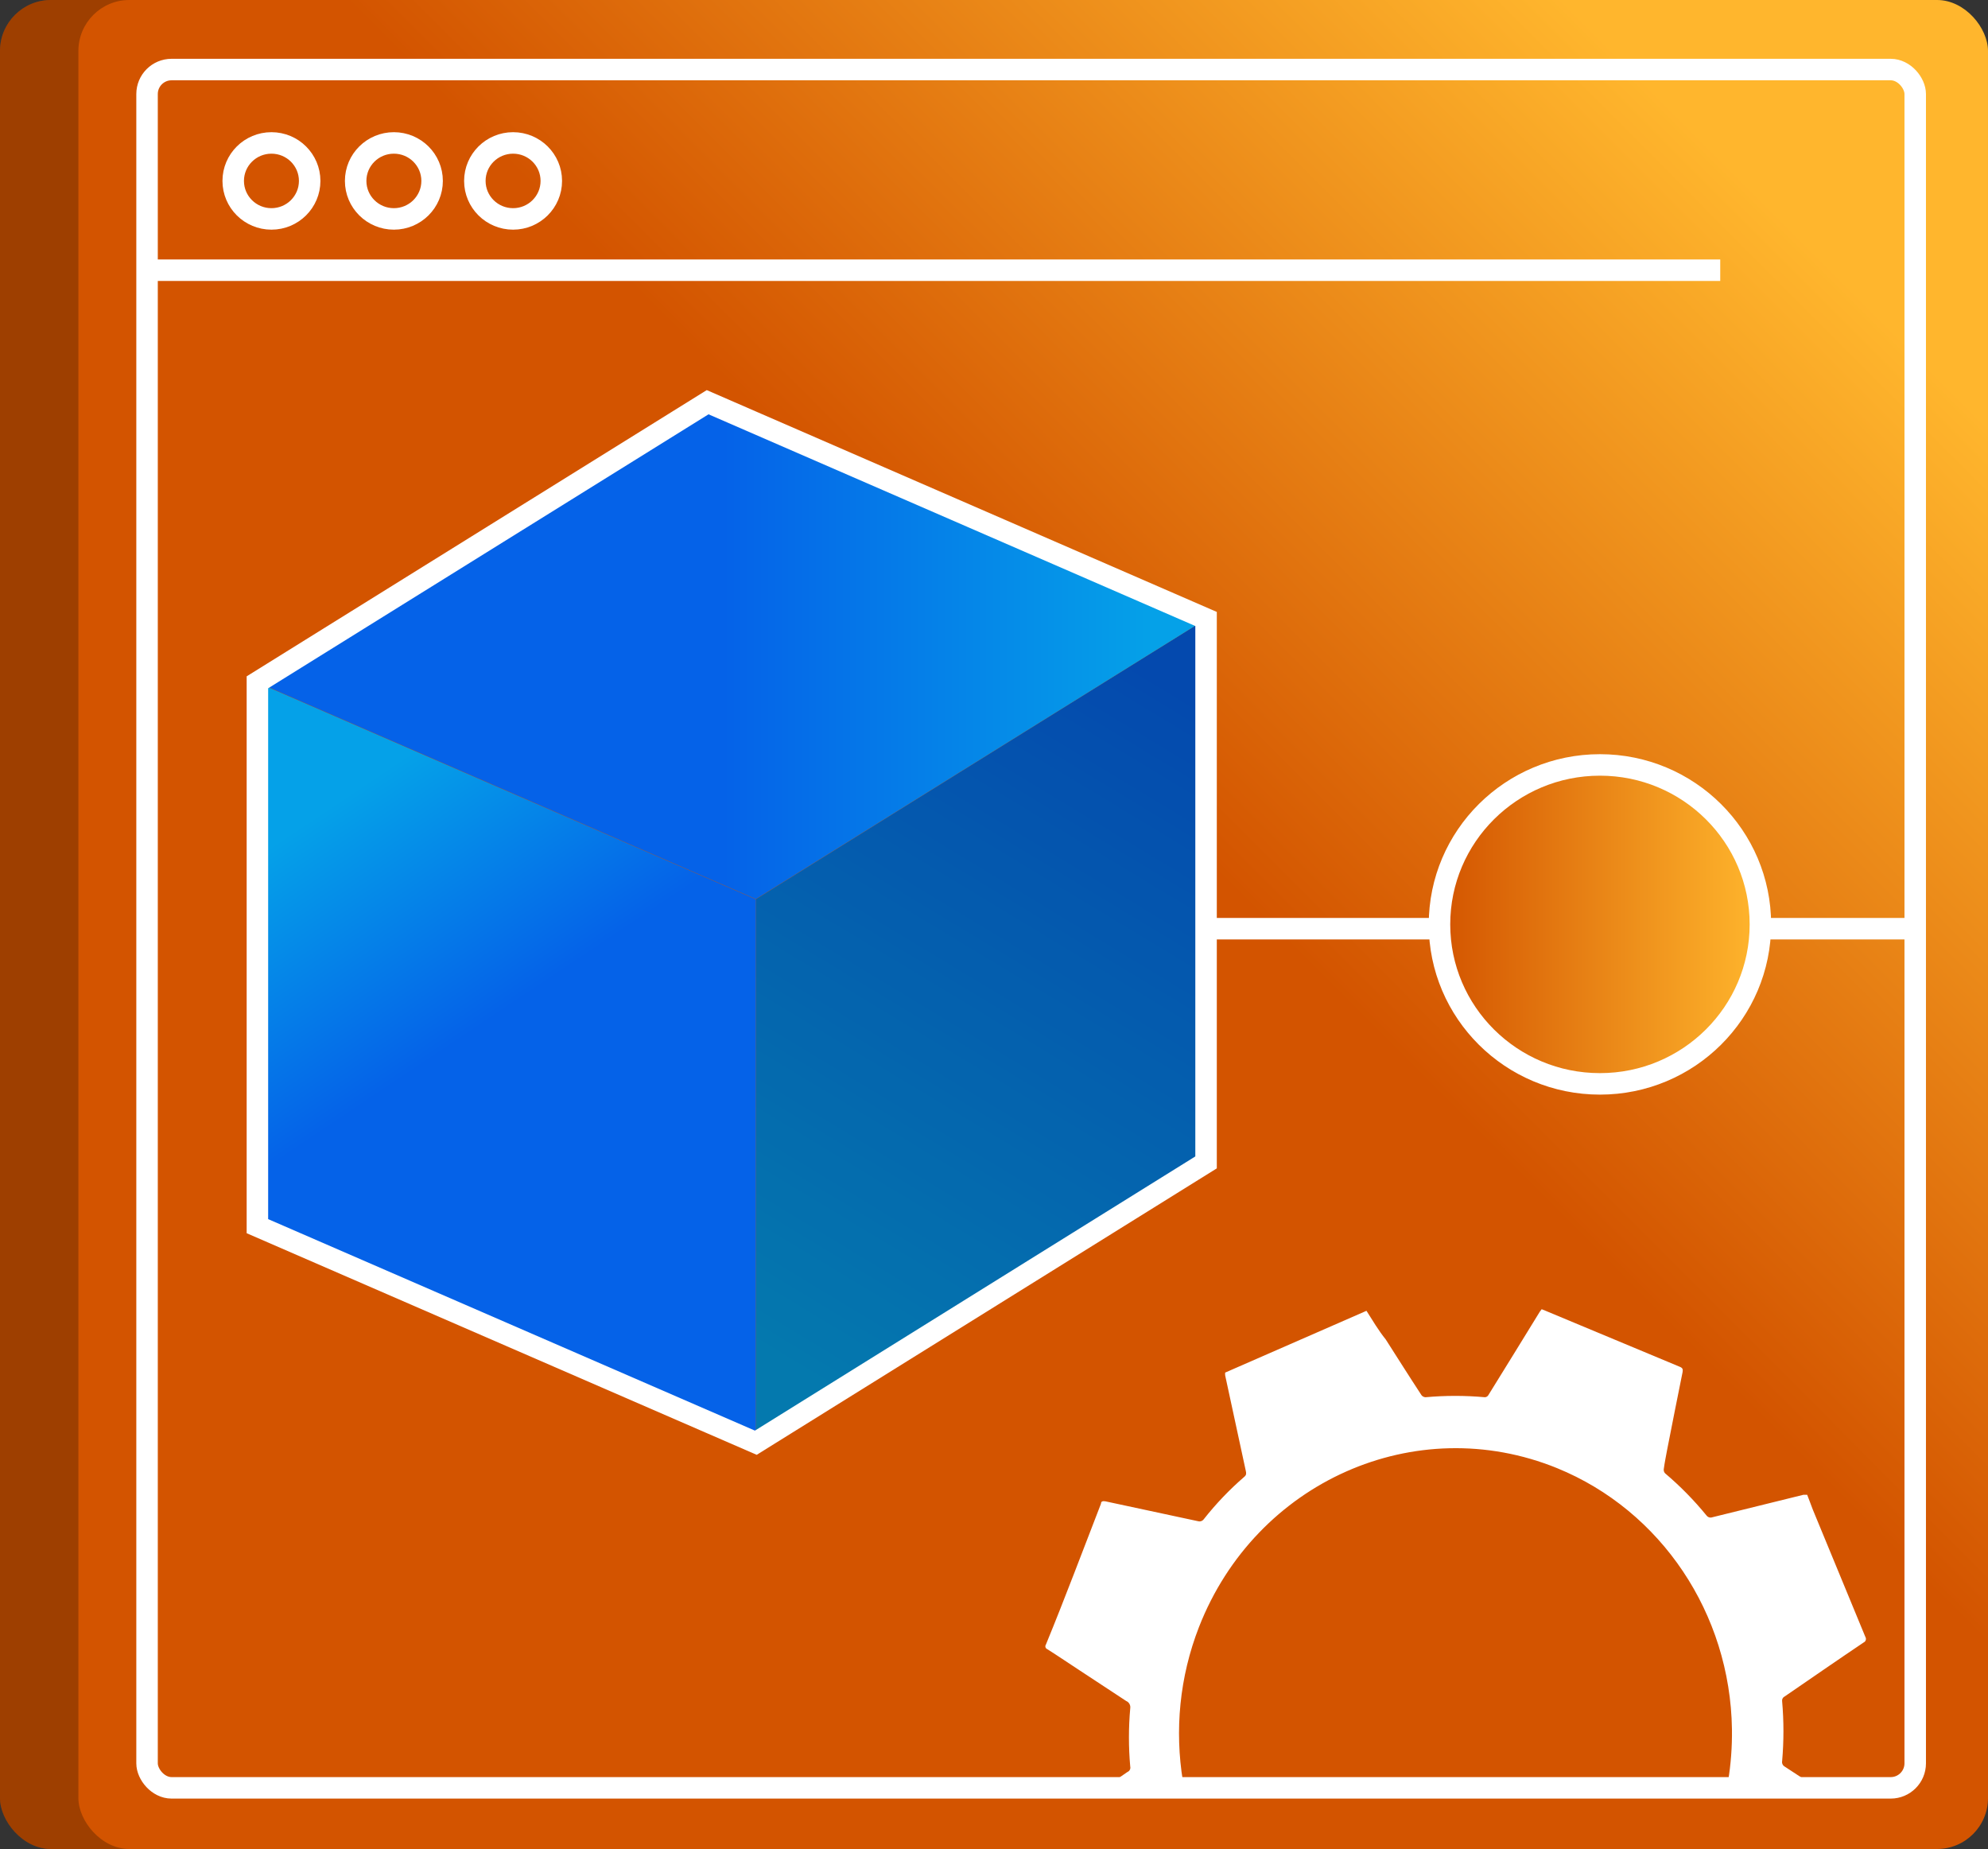
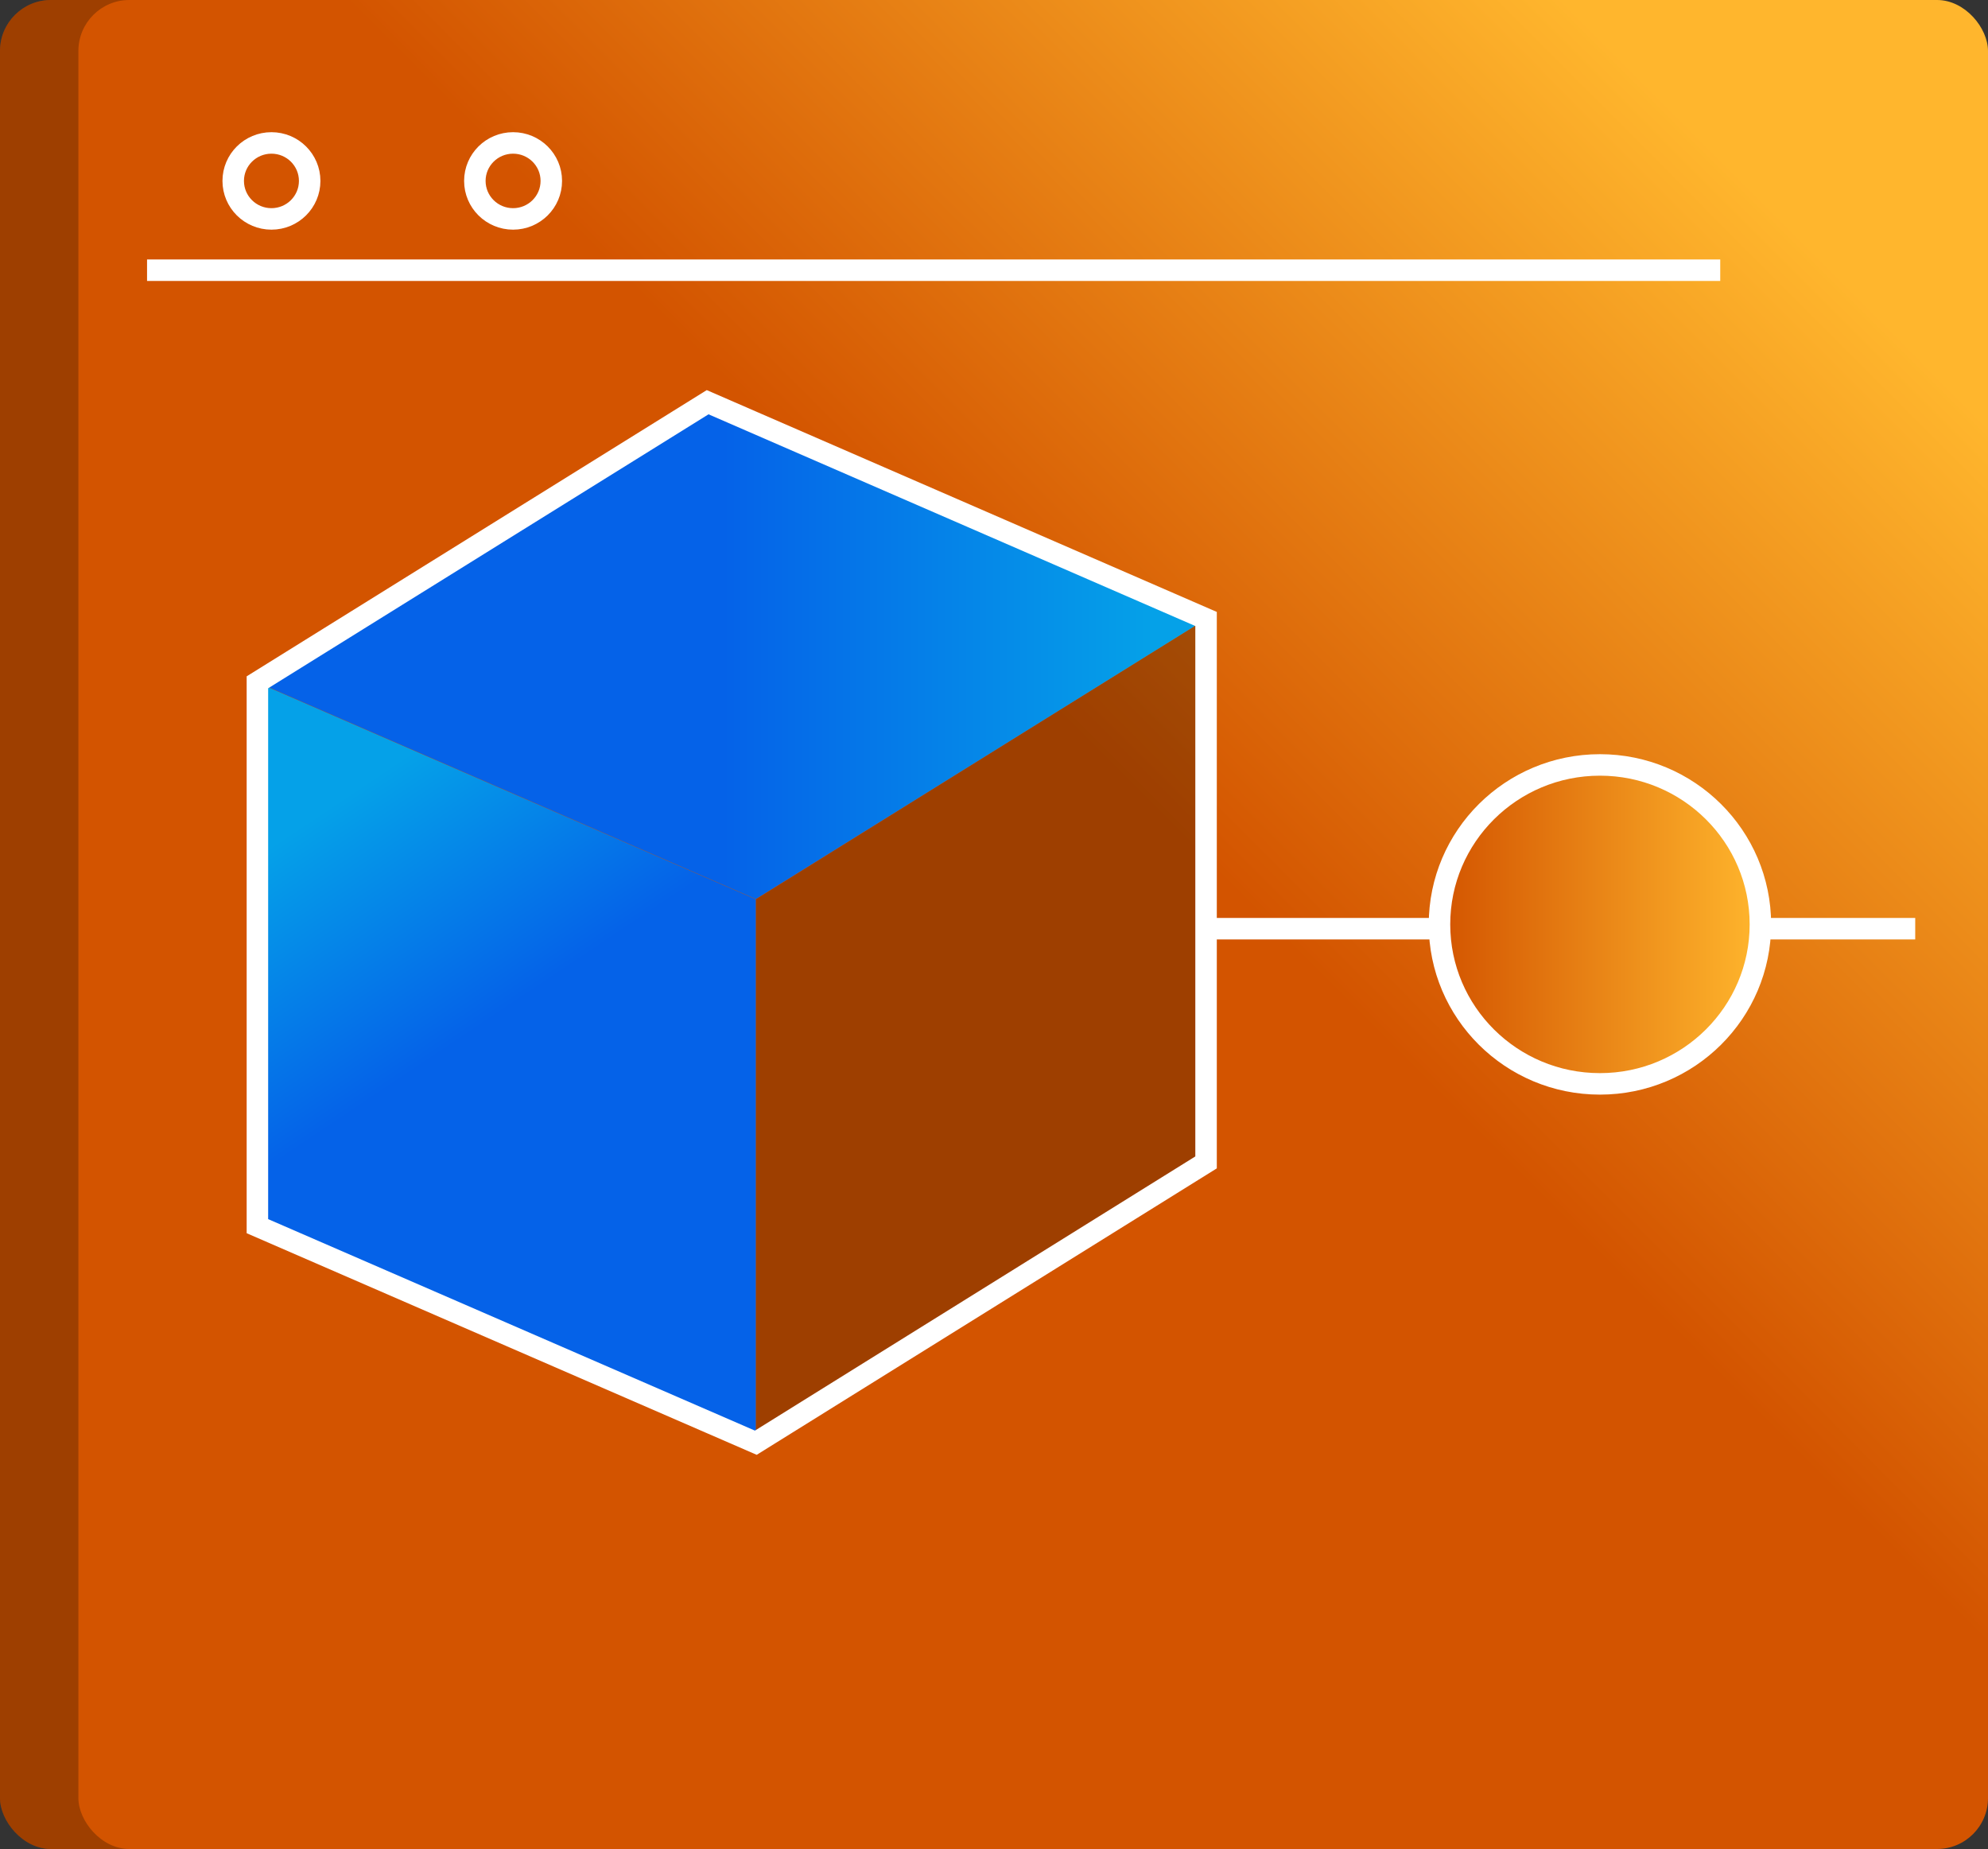
<svg xmlns="http://www.w3.org/2000/svg" width="100px" height="93px" viewBox="0 0 100 93" version="1.1">
  <rect x="0" y="0" width="100" height="93" fill="#333333" stroke="none" />
  <title>Group 8</title>
  <defs>
    <linearGradient x1="58.34%" y1="41.965%" x2="91.191%" y2="10.367%" id="linearGradient-1">
      <stop stop-color="#D35400" offset="0%" />
      <stop stop-color="#FFB62D" offset="100%" />
    </linearGradient>
    <linearGradient x1="56.293%" y1="43.945%" x2="89.133%" y2="12.337%" id="linearGradient-2">
      <stop stop-color="#D35400" offset="0%" />
      <stop stop-color="#FFB62D" offset="100%" />
    </linearGradient>
    <linearGradient x1="33.907%" y1="99.036%" x2="66.394%" y2="0%" id="linearGradient-3">
      <stop stop-color="#05A1E8" offset="0%" />
      <stop stop-color="#0562E8" offset="100%" />
    </linearGradient>
    <linearGradient x1="31.757%" y1="8.496%" x2="47.365%" y2="44.002%" id="linearGradient-4">
      <stop stop-color="#05A1E8" offset="0%" />
      <stop stop-color="#0562E8" offset="100%" />
    </linearGradient>
    <linearGradient x1="94.538%" y1="49.978%" x2="49.135%" y2="49.978%" id="linearGradient-5">
      <stop stop-color="#05A1E8" offset="0%" />
      <stop stop-color="#0562E8" offset="100%" />
    </linearGradient>
    <linearGradient x1="-0.067%" y1="50%" x2="100%" y2="50%" id="linearGradient-6">
      <stop stop-color="#D35400" offset="0%" />
      <stop stop-color="#FFB62D" offset="100%" />
    </linearGradient>
  </defs>
  <g id="Page-1" stroke="none" stroke-width="1" fill="none" fill-rule="evenodd">
    <g id="Artboard-Copy-6" transform="translate(0, -4)">
      <g id="Group-8" transform="translate(0, 4)">
        <rect id="Rectangle" fill="url(#linearGradient-1)" fill-rule="nonzero" x="0" y="0" width="96.057" height="93" rx="2.563" />
        <rect id="Rectangle" fill="#000000" fill-rule="nonzero" opacity="0.25" x="0" y="0" width="96.057" height="93" rx="2.563" />
        <rect id="Rectangle" fill="url(#linearGradient-2)" fill-rule="nonzero" x="3.943" y="0" width="96.057" height="93" rx="2.563" />
-         <path d="M77.549,65.85 L77.723,65.92 L84.502,68.748 C84.648,68.808 84.657,68.878 84.638,69.008 C84.377,70.307 84.115,71.606 83.863,72.905 C83.805,73.225 83.737,73.545 83.689,73.904 C83.682,73.978 83.707,74.051 83.757,74.104 C84.512,74.743 85.209,75.452 85.839,76.223 C85.909,76.318 86.031,76.354 86.139,76.313 L90.72,75.183 L90.904,75.183 C91.001,75.423 91.088,75.673 91.185,75.923 L93.829,82.328 C93.859,82.375 93.868,82.433 93.853,82.487 C93.838,82.541 93.801,82.585 93.751,82.608 C92.415,83.507 91.088,84.426 89.761,85.336 C89.674,85.379 89.627,85.478 89.645,85.576 C89.732,86.573 89.732,87.576 89.645,88.573 C89.623,88.685 89.674,88.799 89.771,88.853 L90.911,89.599 L86.924,89.6 C87.066,88.743 87.132,87.865 87.12,86.975 C87.035,81.164 83.562,75.98 78.324,73.844 C71.21,70.951 63.167,74.52 60.31,81.838 C59.33,84.354 59.082,87.039 59.505,89.6 L56.024,89.599 L56.717,89.123 C56.822,89.081 56.88,88.966 56.853,88.853 C56.766,87.879 56.766,86.899 56.853,85.925 C56.878,85.768 56.793,85.615 56.65,85.556 L54.325,84.027 C53.773,83.667 53.231,83.297 52.679,82.948 C52.636,82.932 52.603,82.895 52.589,82.85 C52.576,82.805 52.584,82.756 52.611,82.718 C53.58,80.36 54.461,78.001 55.381,75.633 C55.381,75.503 55.487,75.493 55.604,75.513 L60.262,76.512 C60.37,76.544 60.485,76.504 60.553,76.412 C61.166,75.634 61.851,74.918 62.596,74.274 C62.703,74.184 62.693,74.094 62.664,73.974 L61.628,69.178 L61.628,69.178 C61.623,69.131 61.623,69.084 61.628,69.038 L68.736,65.93 C69.036,66.4 69.346,66.929 69.704,67.369 C70.305,68.308 70.896,69.248 71.506,70.177 C71.556,70.239 71.631,70.276 71.709,70.277 C72.702,70.187 73.7,70.187 74.692,70.277 C74.757,70.275 74.818,70.242 74.857,70.187 C75.728,68.788 76.59,67.379 77.452,65.98 L77.549,65.85 Z" id="Combined-Shape" fill="#FFFFFF" fill-rule="nonzero" />
-         <rect id="Rectangle" stroke="#FFFFFF" stroke-width="1.081" transform="translate(51.868, 46.711) rotate(-180) translate(-51.868, -46.711) " x="7.397" y="3.498" width="88.942" height="86.426" rx="1.233" />
        <line x1="7.397" y1="13.591" x2="86.531" y2="13.591" id="Path" stroke="#FFFFFF" stroke-width="1.081" />
        <ellipse id="Oval" stroke="#FFFFFF" stroke-width="1.081" cx="13.654" cy="9.1" rx="1.923" ry="1.911" />
-         <ellipse id="Oval" stroke="#FFFFFF" stroke-width="1.081" cx="19.813" cy="9.1" rx="1.923" ry="1.911" />
        <ellipse id="Oval" stroke="#FFFFFF" stroke-width="1.081" cx="25.809" cy="9.1" rx="1.923" ry="1.911" />
-         <polygon id="Path" fill="url(#linearGradient-3)" fill-rule="nonzero" points="60.667 58.466 38.019 72.576 38.019 45.232 60.667 31.133" />
        <polygon id="Path" fill="#000000" fill-rule="nonzero" opacity="0.25" points="60.667 58.466 38.019 72.576 38.019 45.232 60.667 31.133" />
        <polygon id="Path" fill="url(#linearGradient-4)" fill-rule="nonzero" points="12.937 61.673 38.019 72.576 38.019 45.232 12.937 34.328" />
        <polygon id="Path" fill="url(#linearGradient-5)" fill-rule="nonzero" points="12.937 34.318 38.019 45.221 60.667 31.133 35.585 20.23" />
        <polygon id="Path" stroke="#FFFFFF" stroke-width="1.081" points="12.948 34.318 35.596 20.23 60.667 31.133 60.667 58.466 38.019 72.565 12.948 61.673 12.948 34.328" />
        <line x1="60.667" y1="46.711" x2="96.339" y2="46.711" id="Path" stroke="#FFFFFF" stroke-width="1.081" />
        <ellipse id="Oval" stroke="#FFFFFF" stroke-width="1.081" fill="url(#linearGradient-6)" fill-rule="nonzero" cx="80.48" cy="46.495" rx="8.071" ry="8.021" />
      </g>
    </g>
  </g>
</svg>